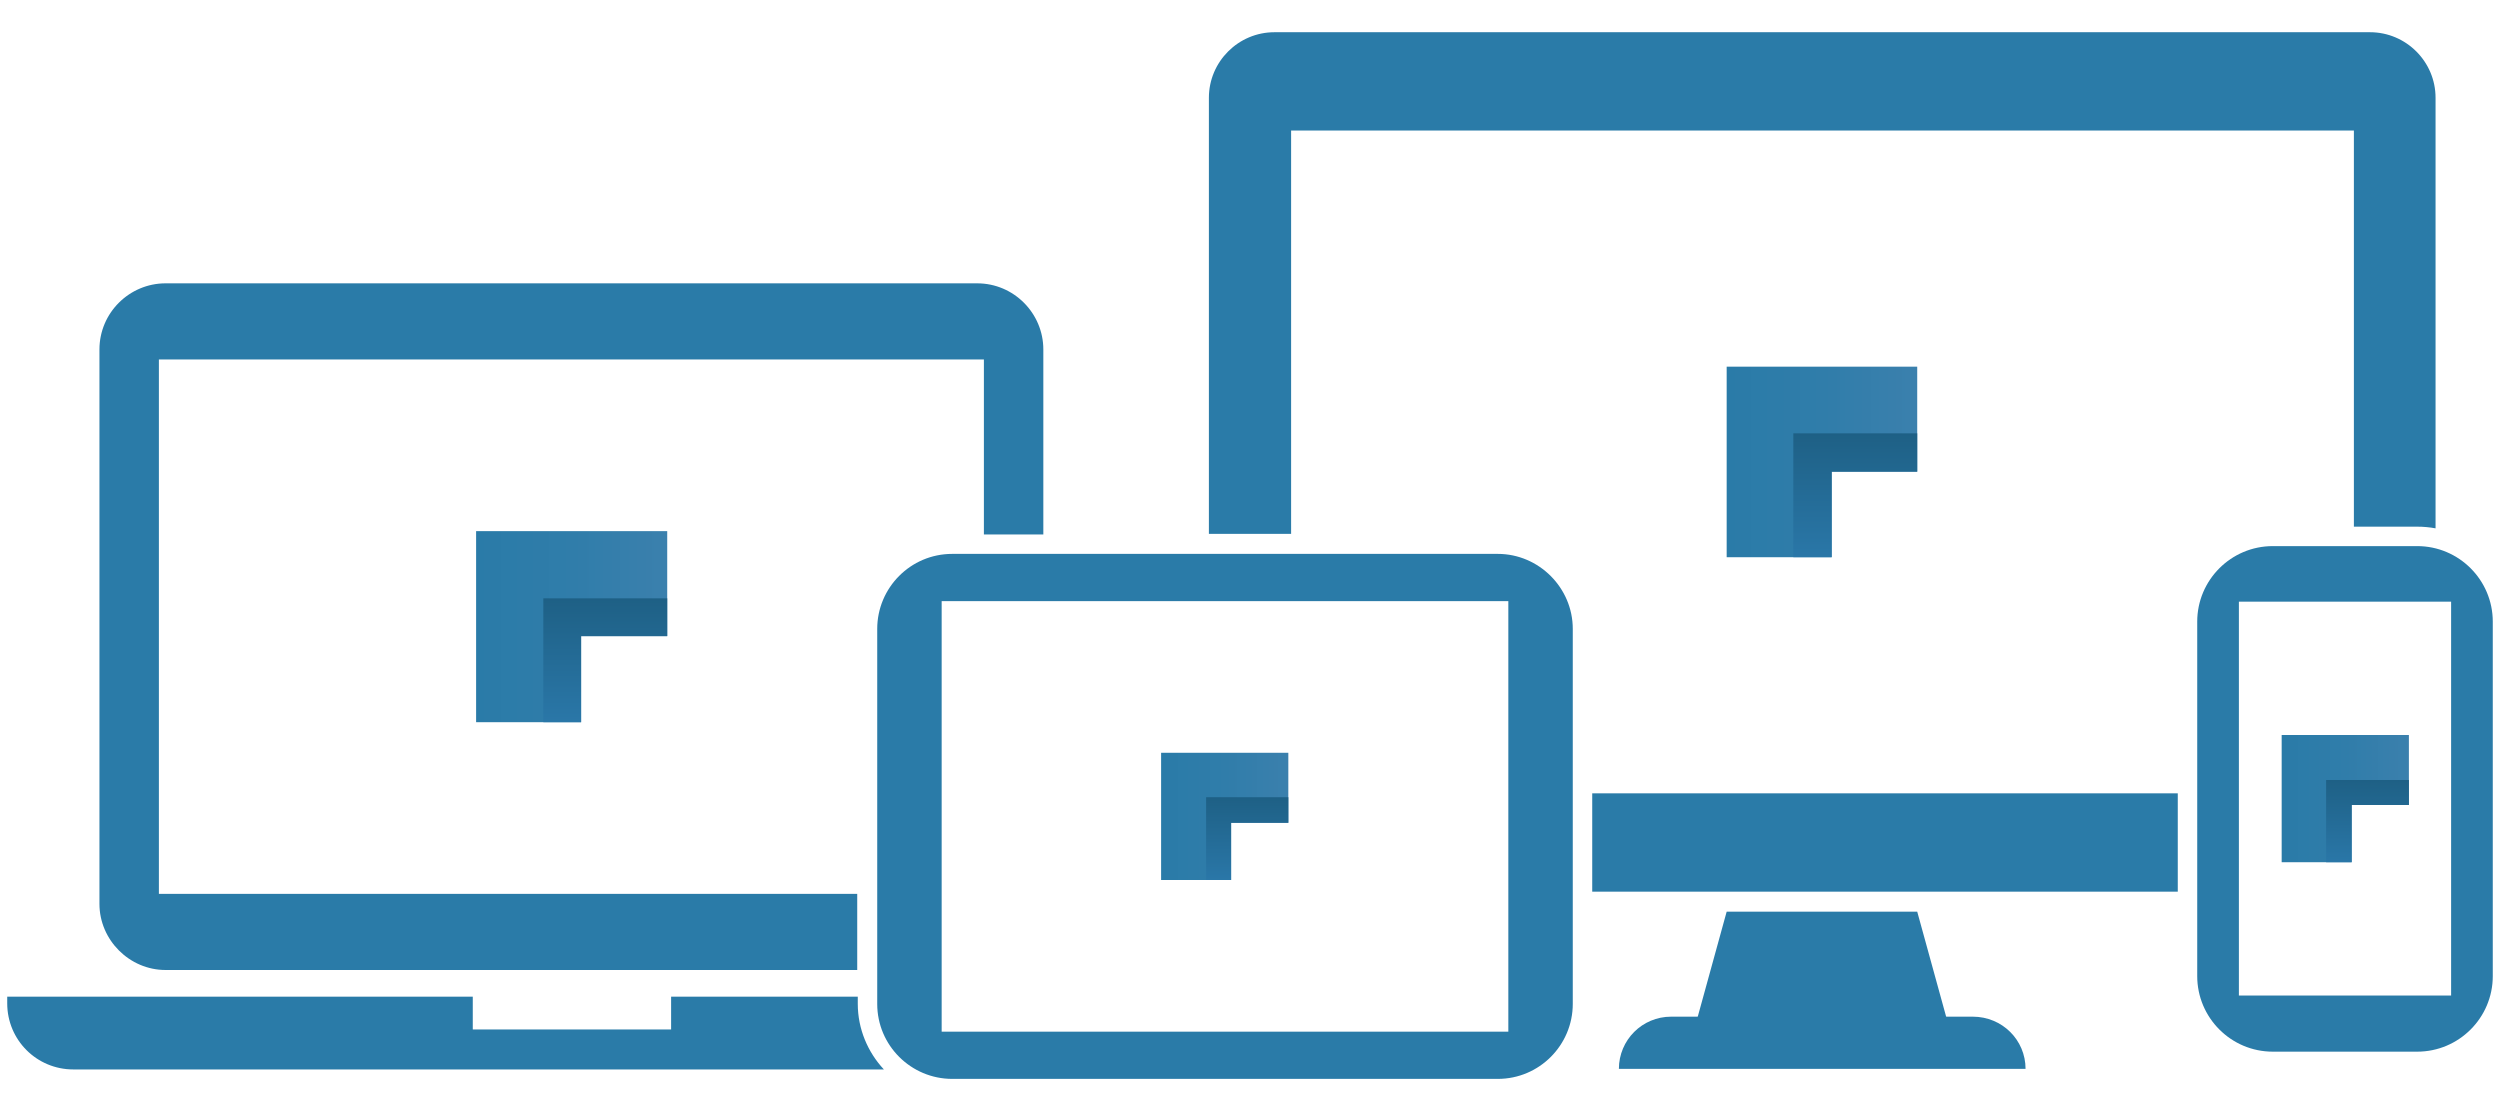
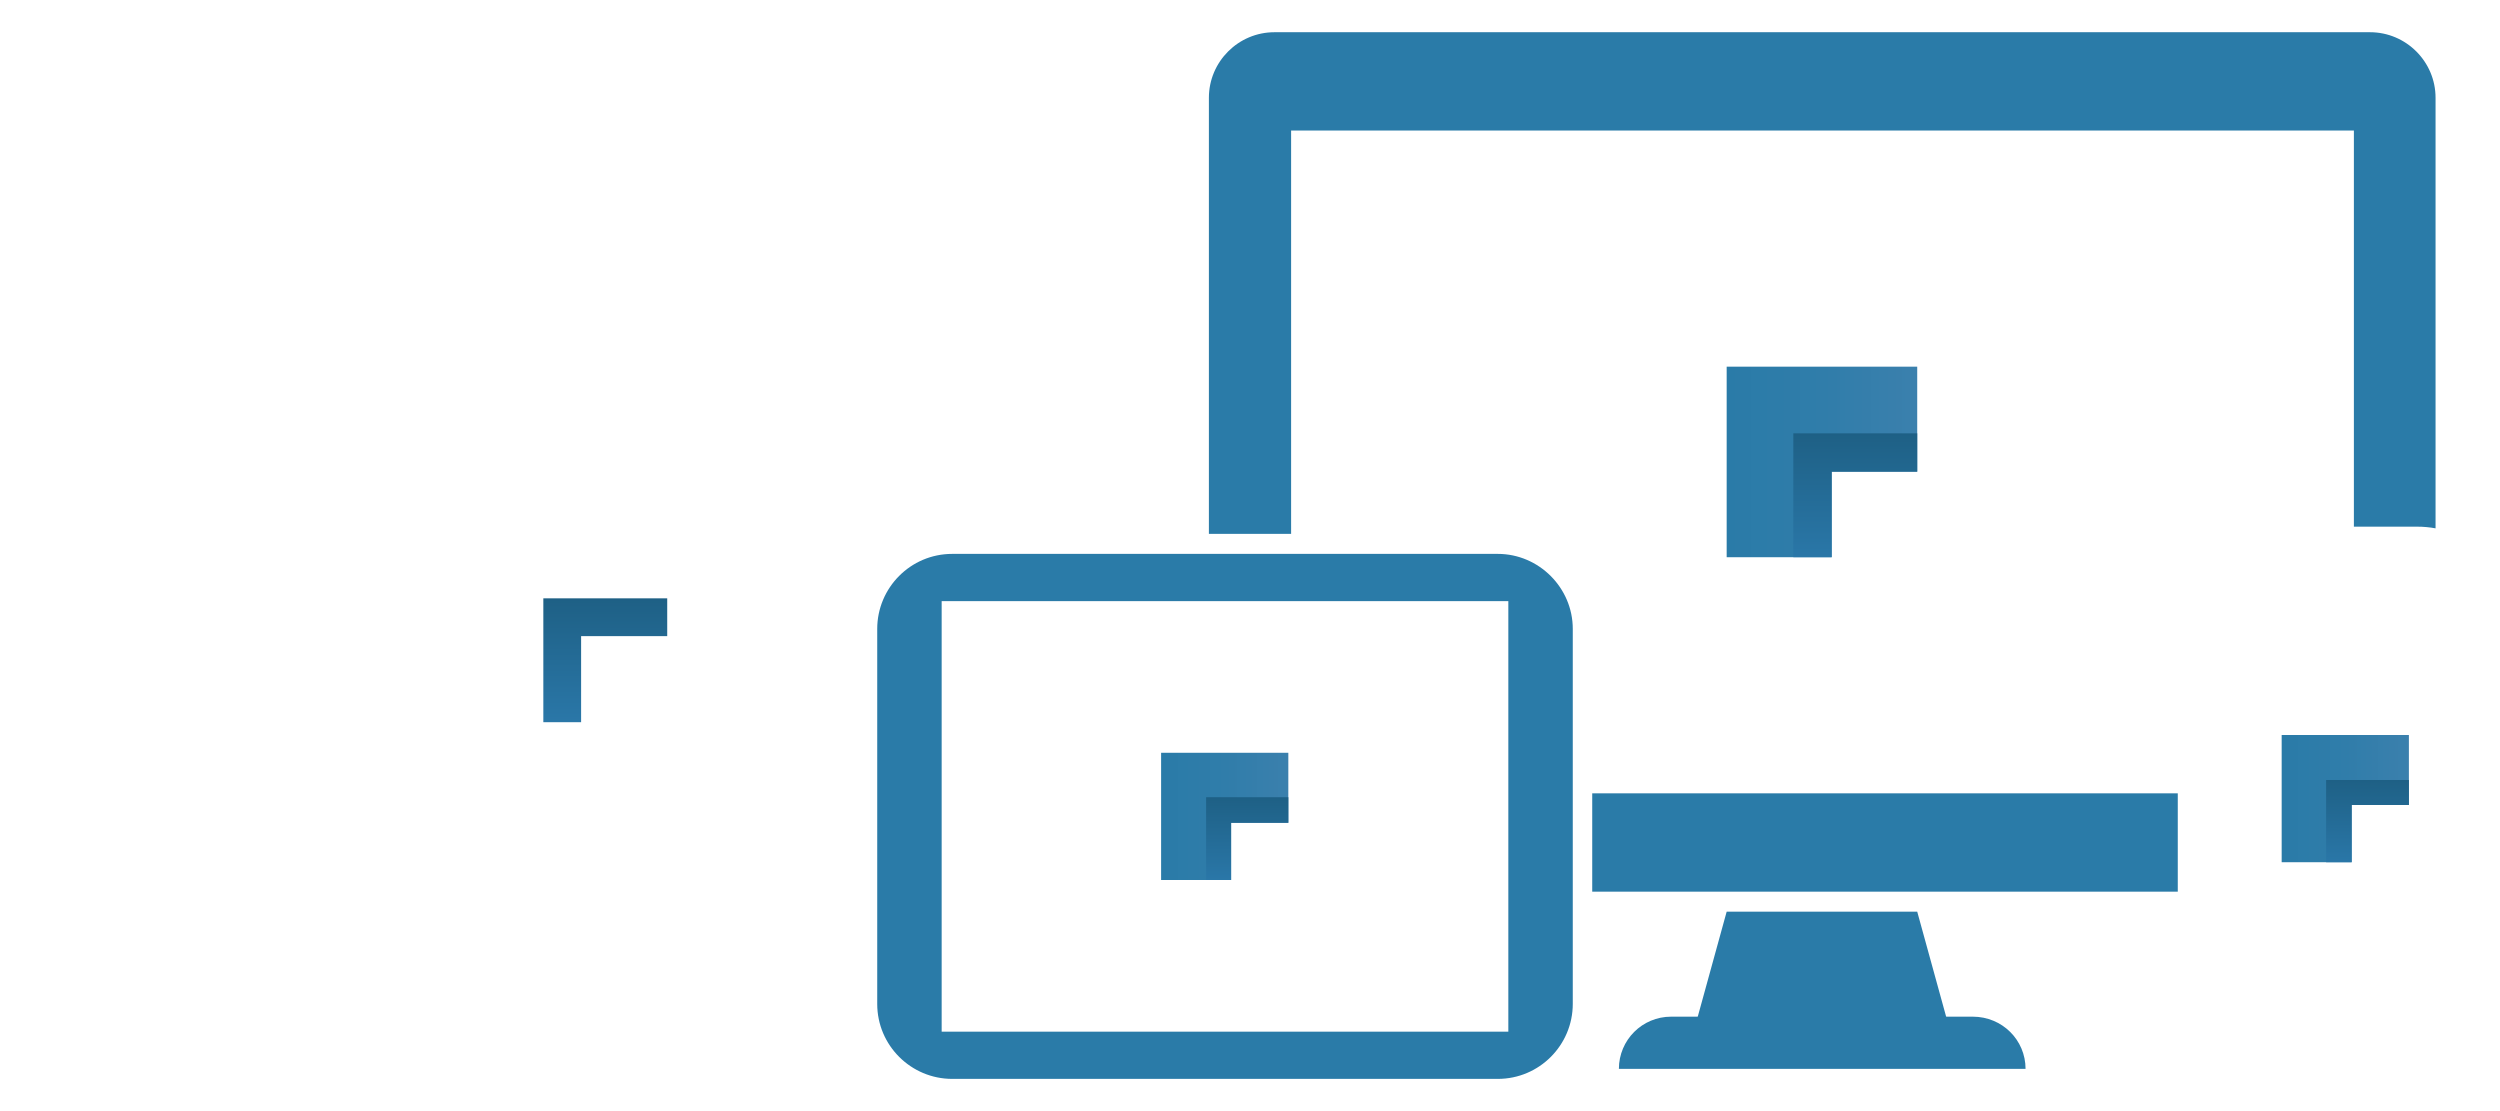
<svg xmlns="http://www.w3.org/2000/svg" version="1.1" id="レイヤー_1" x="0" y="0" viewBox="0 0 450 200" xml:space="preserve">
  <style>.st0{fill:#2a7ba8}</style>
  <path class="st0" d="M364.6 192.4h-73.2c0-5.2 4.2-9.4 9.4-9.4h54.3c5.3 0 9.5 4.2 9.5 9.4z" />
  <path class="st0" d="M345.1 164.1h-34.3l-6.5 23.6h47.3z" />
  <linearGradient id="SVGID_1_" gradientUnits="userSpaceOnUse" x1="120.078" y1="112.802" x2="85.735" y2="112.802">
    <stop offset="0" stop-color="#3b80ad" />
    <stop offset=".489" stop-color="#307daa" />
    <stop offset="1" stop-color="#2a7ba8" />
  </linearGradient>
-   <path fill="url(#SVGID_1_)" d="M120.1 95.6H85.7V130h18.9v-15.5h15.5z" />
  <linearGradient id="SVGID_2_" gradientUnits="userSpaceOnUse" x1="108.917" y1="129.974" x2="108.917" y2="107.65">
    <stop offset="0" stop-color="#2a77a8" />
    <stop offset="1" stop-color="#1e6085" />
  </linearGradient>
  <path fill="url(#SVGID_2_)" d="M97.8 107.7V130h6.8v-15.5h15.5v-6.8z" />
  <linearGradient id="SVGID_3_" gradientUnits="userSpaceOnUse" x1="345.142" y1="83.17" x2="310.798" y2="83.17">
    <stop offset="0" stop-color="#3b80ad" />
    <stop offset=".489" stop-color="#307daa" />
    <stop offset="1" stop-color="#2a7ba8" />
  </linearGradient>
  <path fill="url(#SVGID_3_)" d="M345.1 66h-34.3v34.3h18.9V84.9h15.4z" />
  <linearGradient id="SVGID_4_" gradientUnits="userSpaceOnUse" x1="333.98" y1="100.342" x2="333.98" y2="78.019">
    <stop offset="0" stop-color="#2a77a8" />
    <stop offset="1" stop-color="#1e6085" />
  </linearGradient>
  <path fill="url(#SVGID_4_)" d="M322.8 78v22.3h6.9V84.9h15.4V78z" />
  <g>
    <linearGradient id="SVGID_5_" gradientUnits="userSpaceOnUse" x1="231.941" y1="146.947" x2="209.046" y2="146.947">
      <stop offset="0" stop-color="#3b80ad" />
      <stop offset=".489" stop-color="#307daa" />
      <stop offset="1" stop-color="#2a7ba8" />
    </linearGradient>
    <path fill="url(#SVGID_5_)" d="M231.9 135.5H209v22.9h12.6v-10.3h10.3z" />
    <linearGradient id="SVGID_6_" gradientUnits="userSpaceOnUse" x1="224.5" y1="158.395" x2="224.5" y2="143.513">
      <stop offset="0" stop-color="#2a77a8" />
      <stop offset="1" stop-color="#1e6085" />
    </linearGradient>
    <path fill="url(#SVGID_6_)" d="M217.1 143.5v14.9h4.5v-10.3h10.3v-4.6z" />
  </g>
  <g>
    <linearGradient id="SVGID_7_" gradientUnits="userSpaceOnUse" x1="433.567" y1="143.789" x2="410.671" y2="143.789">
      <stop offset="0" stop-color="#3b80ad" />
      <stop offset=".489" stop-color="#307daa" />
      <stop offset="1" stop-color="#2a7ba8" />
    </linearGradient>
    <path fill="url(#SVGID_7_)" d="M433.6 132.3h-22.9v22.9h12.6v-10.3h10.3z" />
    <linearGradient id="SVGID_8_" gradientUnits="userSpaceOnUse" x1="426.126" y1="155.237" x2="426.126" y2="140.354">
      <stop offset="0" stop-color="#2a77a8" />
      <stop offset="1" stop-color="#1e6085" />
    </linearGradient>
    <path fill="url(#SVGID_8_)" d="M418.7 140.4v14.8h4.6v-10.3h10.3v-4.5z" />
  </g>
  <g>
-     <path class="st0" d="M435.1 98.3h-26c-7.5 0-13.6 6.1-13.6 13.6v63.8c0 7.5 6.1 13.6 13.6 13.6h26c7.5 0 13.6-6.1 13.6-13.6v-63.8c0-7.5-6.1-13.6-13.6-13.6zm6.1 80.9H403v-70.9h38.2v70.9z" />
-   </g>
+     </g>
  <g>
-     <path class="st0" d="M29.8 174.6h124.5v-13.7H28.6V64.7h148.5v31.5h10.7V62.9c0-6.5-5.3-11.9-11.9-11.9H29.8c-6.5 0-11.9 5.3-11.9 11.9v99.8c0 6.5 5.4 11.9 11.9 11.9zM154.4 180.7v-1.3h-33.6v5.9H85.1v-5.9H1.3v1.2c0 6.6 5.3 11.9 11.9 11.9h145.9c-2.9-3.1-4.7-7.3-4.7-11.8z" />
-   </g>
+     </g>
  <g>
    <path class="st0" d="M423.6 94.8h11.5c1.1 0 2.2.1 3.3.3V17.6c0-6.5-5.3-11.8-11.8-11.8H229.4c-6.5 0-11.8 5.3-11.8 11.8v78.5h14.8V23.5h191.3v71.3zM286.6 142.8H392v17.7H286.6z" />
  </g>
  <g>
    <path class="st0" d="M269.6 99.7h-98.2c-7.5 0-13.5 6.1-13.5 13.5v67.5c0 7.5 6.1 13.5 13.5 13.5h98.2c7.5 0 13.5-6.1 13.5-13.5v-67.5c0-7.4-6.1-13.5-13.5-13.5zm1.9 86h-102v-77.5h102v77.5z" />
  </g>
</svg>